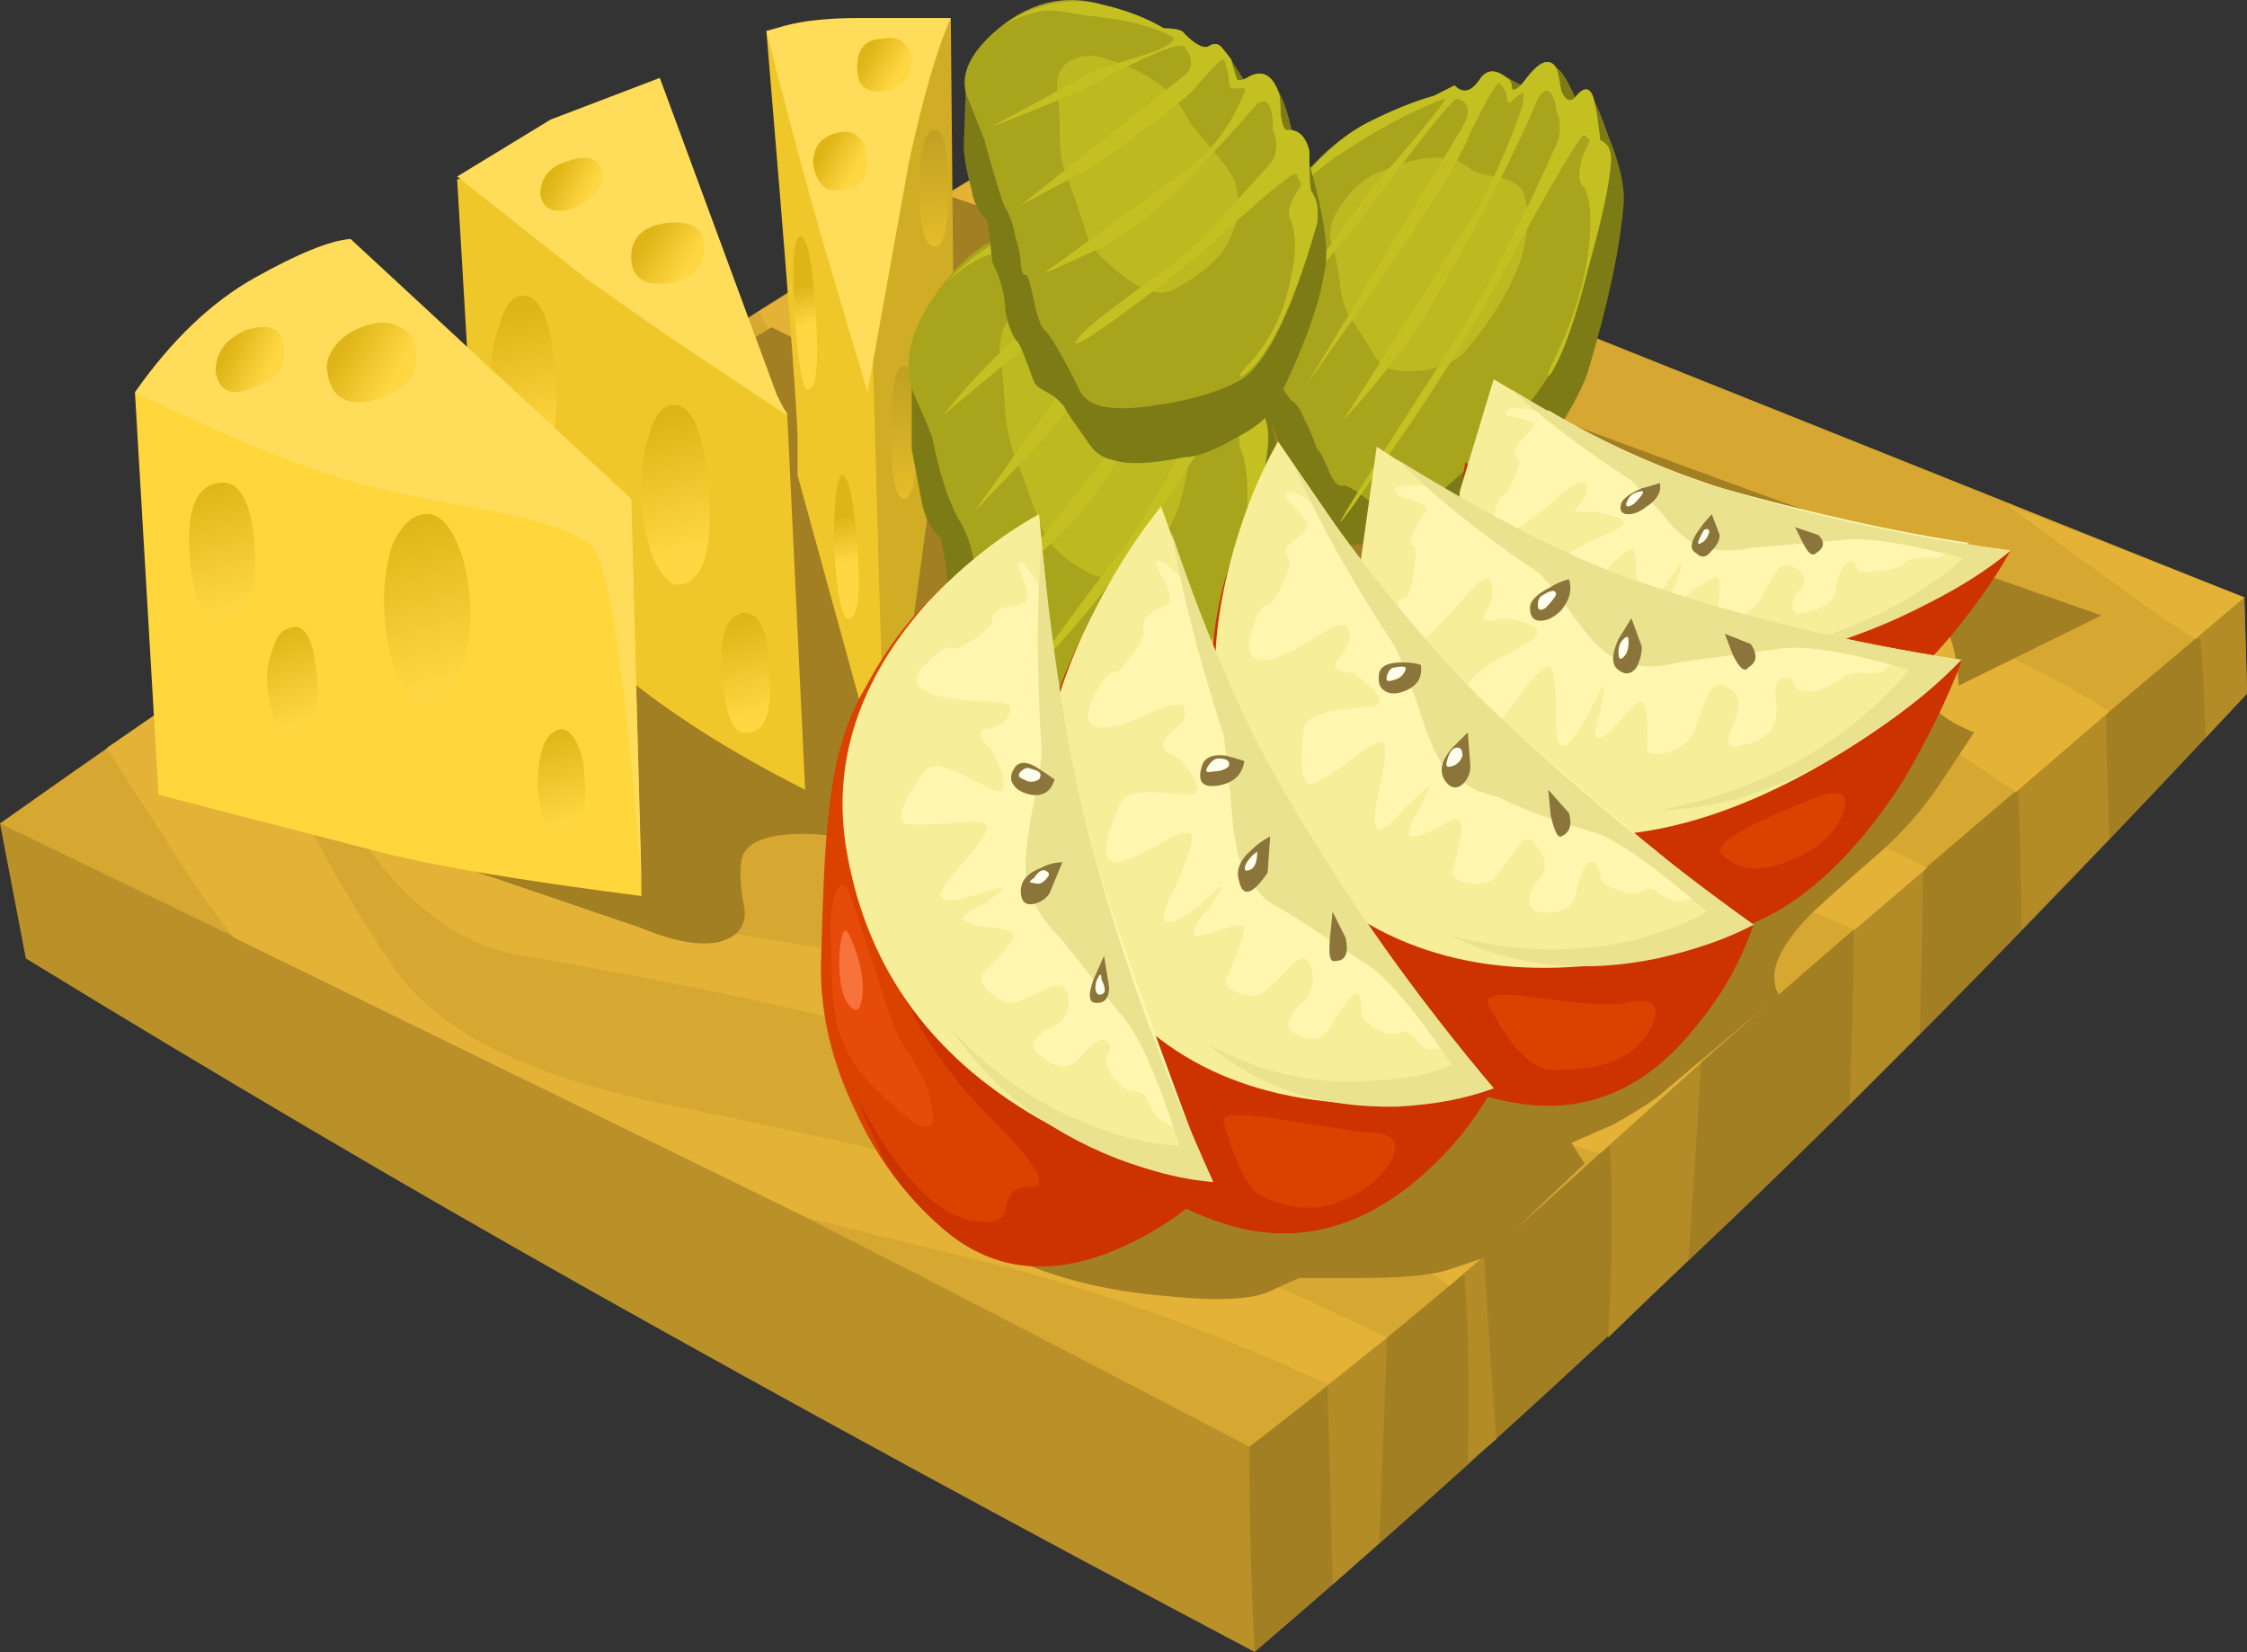
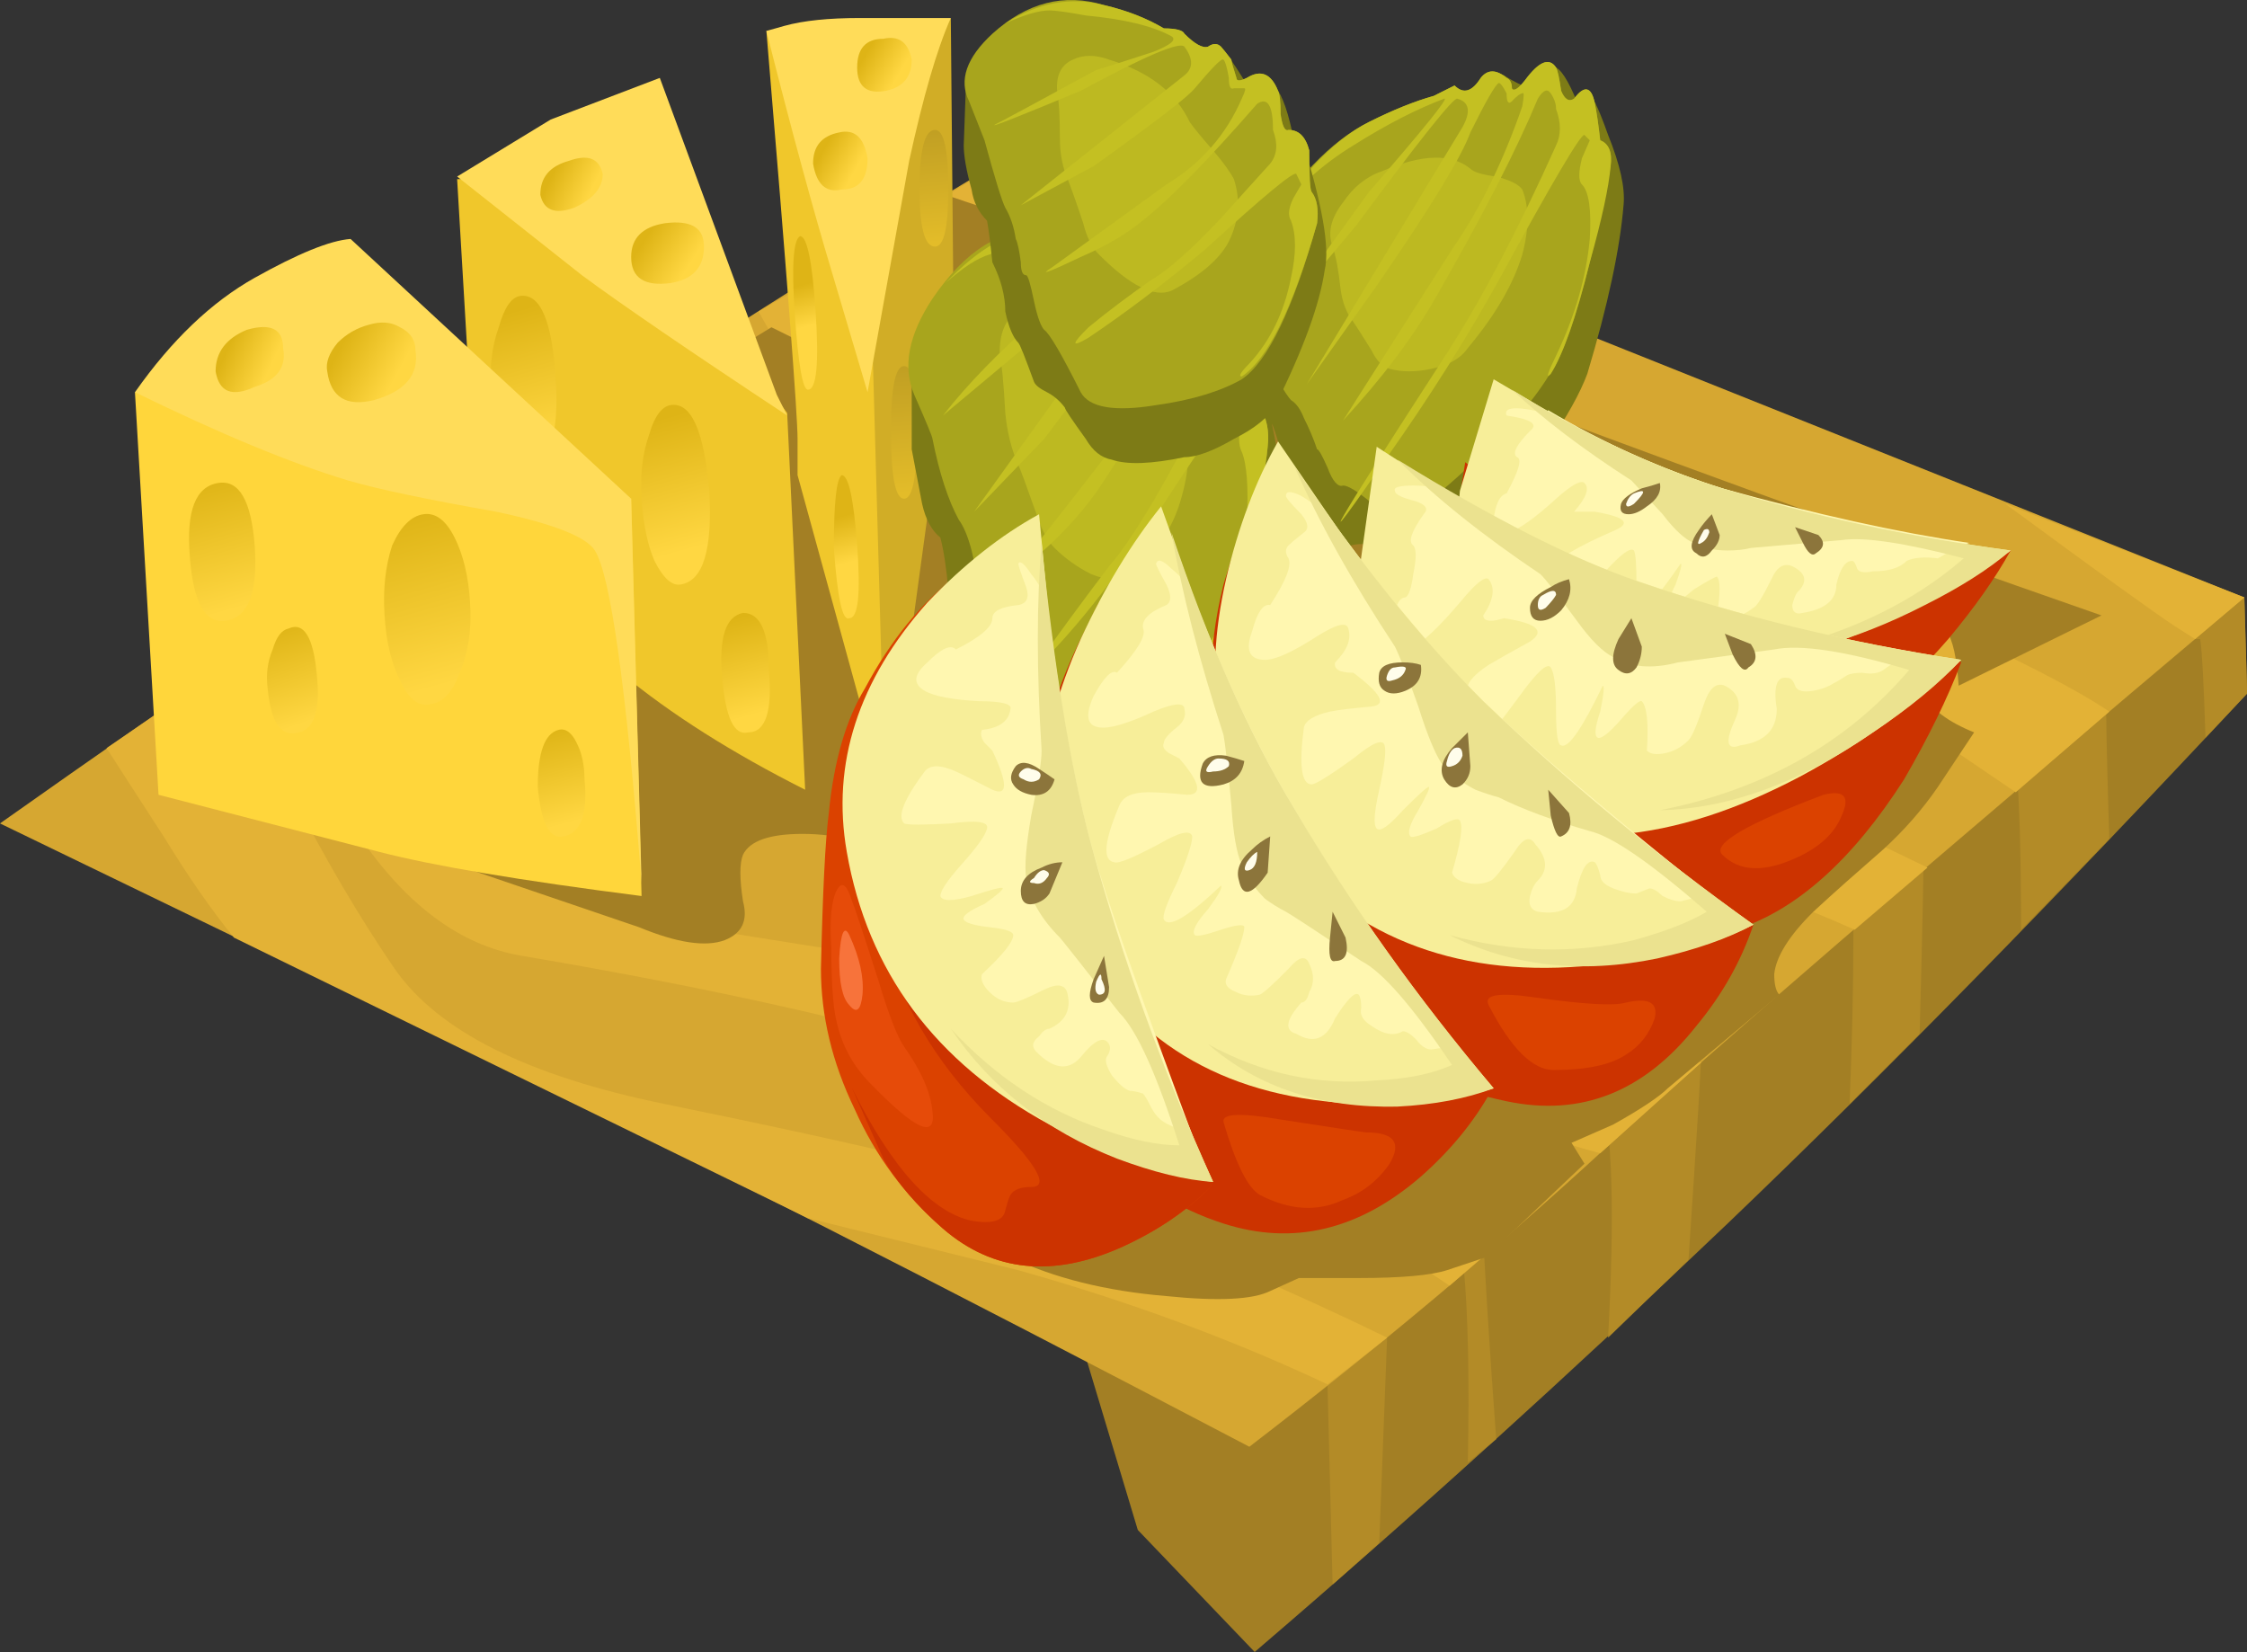
<svg xmlns="http://www.w3.org/2000/svg" version="1.1" viewBox="0 0 43.25 31.798" xml:space="preserve">
  <rect x="0" y="0" width="43.25" height="31.798" fill="#333333" stroke="none" />
  <defs>
    <linearGradient id="c" x1="8.306" x2="10.864" y1="-16.697" y2="-16.697" gradientTransform="matrix(.063 -.798 -.798 -.063 -0 25.44)" gradientUnits="userSpaceOnUse">
      <stop stop-color="#bf9e23" offset="0" />
      <stop stop-color="#e3bc29" offset=".988" />
      <stop stop-color="#e3bc29" offset="1" />
    </linearGradient>
    <linearGradient id="b" x1="3.971" x2="6.255" y1="-17.589" y2="-17.589" gradientTransform="matrix(.07 -.797 -.797 -.07 0 25.44)" gradientUnits="userSpaceOnUse">
      <stop stop-color="#bf9e23" offset="0" />
      <stop stop-color="#e3bc29" offset=".988" />
      <stop stop-color="#e3bc29" offset="1" />
    </linearGradient>
    <linearGradient id="a" x1="9.386" x2="10.193" y1="-13.195" y2="-13.195" gradientTransform="matrix(.223 -.768 -.771 -.212 0 25.44)" gradientUnits="userSpaceOnUse">
      <stop stop-color="#deb416" offset="0" />
      <stop stop-color="#ffd742" offset=".988" />
      <stop stop-color="#ffd742" offset="1" />
    </linearGradient>
    <linearGradient id="q" x1="13.876" x2="14.786" y1="-12.751" y2="-12.751" gradientTransform="matrix(.22 -.769 -.772 -.212 0 25.44)" gradientUnits="userSpaceOnUse">
      <stop stop-color="#deb416" offset="0" />
      <stop stop-color="#ffd742" offset=".988" />
      <stop stop-color="#ffd742" offset="1" />
    </linearGradient>
    <linearGradient id="p" x1="11.158" x2="13.778" y1="-9.989" y2="-9.989" gradientTransform="matrix(.214 -.771 -.771 -.214 -1.0824e-5 25.44)" gradientUnits="userSpaceOnUse">
      <stop stop-color="#deb416" offset="0" />
      <stop stop-color="#ffd742" offset=".988" />
      <stop stop-color="#ffd742" offset="1" />
    </linearGradient>
    <linearGradient id="o" x1="15.233" x2="17.15" y1="-10.42" y2="-10.42" gradientTransform="matrix(.212 -.771 -.771 -.212 0 25.44)" gradientUnits="userSpaceOnUse">
      <stop stop-color="#deb416" offset="0" />
      <stop stop-color="#ffd742" offset=".988" />
      <stop stop-color="#ffd742" offset="1" />
    </linearGradient>
    <linearGradient id="n" x1="8.408" x2="11.028" y1="-7.742" y2="-7.742" gradientTransform="matrix(.214 -.771 -.771 -.214 -1.0824e-5 25.44)" gradientUnits="userSpaceOnUse">
      <stop stop-color="#deb416" offset="0" />
      <stop stop-color="#ffd742" offset=".988" />
      <stop stop-color="#ffd742" offset="1" />
    </linearGradient>
    <linearGradient id="m" x1="9.974" x2="12.546" y1="-1.226" y2="-1.226" gradientTransform="matrix(.218 -.77 -.77 -.218 0 25.44)" gradientUnits="userSpaceOnUse">
      <stop stop-color="#deb416" offset="0" />
      <stop stop-color="#ffd742" offset=".988" />
      <stop stop-color="#ffd742" offset="1" />
    </linearGradient>
    <linearGradient id="l" x1="13.139" x2="15.1" y1="-.997" y2="-.997" gradientTransform="matrix(.264 -.755 -.755 -.264 -0 25.44)" gradientUnits="userSpaceOnUse">
      <stop stop-color="#deb416" offset="0" />
      <stop stop-color="#ffd742" offset=".988" />
      <stop stop-color="#ffd742" offset="1" />
    </linearGradient>
    <linearGradient id="k" x1="11.61" x2="15.037" y1="-4.786" y2="-4.786" gradientTransform="matrix(.214 -.771 -.771 -.214 0 25.44)" gradientUnits="userSpaceOnUse">
      <stop stop-color="#deb416" offset="0" />
      <stop stop-color="#ffd742" offset=".988" />
      <stop stop-color="#ffd742" offset="1" />
    </linearGradient>
    <linearGradient id="j" x1="16.346" x2="18.214" y1="-6.418" y2="-6.418" gradientTransform="matrix(.212 -.771 -.771 -.212 9.7344e-5 25.44)" gradientUnits="userSpaceOnUse">
      <stop stop-color="#deb416" offset="0" />
      <stop stop-color="#ffd742" offset=".988" />
      <stop stop-color="#ffd742" offset="1" />
    </linearGradient>
    <linearGradient id="i" x1="6.772" x2="7.678" y1="4.311" y2="4.311" gradientTransform="matrix(.728 -.331 -.331 -.728 -0 25.44)" gradientUnits="userSpaceOnUse">
      <stop stop-color="#deb416" offset="0" />
      <stop stop-color="#ffd742" offset=".988" />
      <stop stop-color="#ffd742" offset="1" />
    </linearGradient>
    <linearGradient id="h" x1="8.943" x2="10.162" y1="2.743" y2="2.743" gradientTransform="matrix(.704 -.381 -.381 -.704 7.1526e-6 25.44)" gradientUnits="userSpaceOnUse">
      <stop stop-color="#deb416" offset="0" />
      <stop stop-color="#ffd742" offset=".988" />
      <stop stop-color="#ffd742" offset="1" />
    </linearGradient>
    <linearGradient id="g" x1="11.051" x2="11.869" y1="-1.116" y2="-1.116" gradientTransform="matrix(.734 -.318 -.347 -.721 3.8075e-5 25.44)" gradientUnits="userSpaceOnUse">
      <stop stop-color="#deb416" offset="0" />
      <stop stop-color="#ffd742" offset=".988" />
      <stop stop-color="#ffd742" offset="1" />
    </linearGradient>
    <linearGradient id="f" x1="12.947" x2="13.946" y1="-2.61" y2="-2.61" gradientTransform="matrix(.681 -.42 -.43 -.675 -0 25.44)" gradientUnits="userSpaceOnUse">
      <stop stop-color="#deb416" offset="0" />
      <stop stop-color="#ffd742" offset=".988" />
      <stop stop-color="#ffd742" offset="1" />
    </linearGradient>
    <linearGradient id="e" x1="14.965" x2="15.721" y1="-8.531" y2="-8.531" gradientTransform="matrix(.662 -.45 -.403 -.694 9.88e-5 25.44)" gradientUnits="userSpaceOnUse">
      <stop stop-color="#deb416" offset="0" />
      <stop stop-color="#ffd742" offset=".988" />
      <stop stop-color="#ffd742" offset="1" />
    </linearGradient>
    <linearGradient id="d" x1="15.402" x2="16.138" y1="-6.82" y2="-6.82" gradientTransform="matrix(.653 -.462 -.386 -.707 6.063e-5 25.44)" gradientUnits="userSpaceOnUse">
      <stop stop-color="#deb416" offset="0" />
      <stop stop-color="#ffd742" offset=".988" />
      <stop stop-color="#ffd742" offset="1" />
    </linearGradient>
  </defs>
  <g transform="matrix(1.25 0 0 -1.25 0 31.798)">
    <path d="m34.559 16.239 0.043-1.48c-2.911-3.118-5.575-5.84-8-8.161-2.43-2.32-4.856-4.519-7.282-6.597l-1.8 1.879-4.442 14.761 21.481-0.402z" fill="#a37f24" fill-rule="evenodd" />
    <path d="m34.559 16.239 0.043-1.48-0.641-0.68c-0.027 0.855-0.055 1.359-0.082 1.519h-0.078l-0.321 0.204c-0.16 0.132-0.335 0.238-0.519 0.32-0.32 0.156-0.496 0.066-0.52-0.281-0.027-0.586-0.015-1.696 0.039-3.321l-1.359-1.398c0 2.211-0.094 3.344-0.281 3.398l-0.242 1.801 3.961-0.082z" fill="#b38b27" fill-rule="evenodd" />
    <path d="m18.922 16.52 7.558-0.121c-0.507-1.945-0.64-3.613-0.402-5 0.11-0.64 0.149-1.332 0.121-2.078 0-0.215-0.066-1.308-0.199-3.281l-1.238-1.199c0.105 1.945 0.066 3.226-0.121 3.839-0.266 0.426-0.469 0.868-0.602 1.321-0.184 0.801-0.453 0.894-0.801 0.277-0.371-0.637-0.519-1.691-0.437-3.156 0.054-1.149 0.133-2.43 0.238-3.844l-0.437-0.359c0.05 2.562-0.082 3.988-0.403 4.281l-0.519-0.32-0.321-2.039-0.121-3.161-0.718-0.64-0.079 3.082c-0.695 5.09-1.203 9.223-1.519 12.398z" fill="#b38b27" fill-rule="evenodd" />
    <path d="m29.559 9.52-1.079-1.082c0.079 1.895 0.079 3.508 0 4.84-0.132 1.203-0.226 2-0.281 2.402-0.054 0.348-0.105 0.575-0.16 0.68h1.563c-0.055-0.613-0.055-1.148 0-1.601 0.05-0.586 0.039-2.332-0.043-5.239z" fill="#b38b27" fill-rule="evenodd" />
-     <path d="m0.398 10.68-0.398 2.079 10.039 3.121 4.801-3.16c3.172-2.375 4.695-4.239 4.558-5.598-0.183-2.215-0.21-4.59-0.078-7.121-3.679 1.945-7.132 3.824-10.359 5.64-2.746 1.547-5.602 3.227-8.563 5.039z" fill="#ba9129" fill-rule="evenodd" />
    <path d="m0 12.759c2.906 2.054 5.785 4.027 8.641 5.921 2.879 1.895 5.453 3.508 7.718 4.84l18.2-7.281c-4.934-4.16-8.227-7-9.879-8.519-1.653-1.52-3.465-3.04-5.442-4.559-4.879 2.559-8.703 4.504-11.476 5.84l-7.762 3.758z" fill="#d6a731" fill-rule="evenodd" />
    <path d="m3.602 11.001c-0.348 0.426-0.707 0.945-1.082 1.558-0.399 0.614-0.692 1.067-0.879 1.36l1.757 1.203c0.215-0.27 0.575-0.895 1.082-1.883 0.532-1.039 1.067-1.945 1.598-2.719 0.668-0.961 2.055-1.652 4.16-2.082 3.254-0.664 5.348-1.172 6.282-1.519 1.812-0.692 3.425-1.387 4.839-2.078l-0.918-0.719c-1.468 0.691-3.054 1.277-4.761 1.758l-3.239 0.8-8.839 4.321z" fill="#e3b236" fill-rule="evenodd" />
    <path d="m24.641 7.68c-1.414 0.375-3.149 1.133-5.2 2.282-2.16 1.25-3.64 2.093-4.441 2.519-0.773 0.399-1.625 1.332-2.559 2.797-0.507 0.828-1.296 2.27-2.363 4.32l0.641 0.442 0.883-1.762c1.41-2.984 4.824-5.598 10.238-7.84 1.601-0.691 3.055-1.144 4.359-1.359l-1.558-1.399z" fill="#e3b236" fill-rule="evenodd" />
    <path d="m34.559 16.239-0.758-0.641-0.321 0.204c-0.32 0.211-1.187 0.839-2.601 1.878l3.68-1.441z" fill="#e3b236" fill-rule="evenodd" />
    <path d="m17.32 9.72c2.078-0.961 4.055-2.055 5.918-3.282l-0.918-0.797c-0.933 0.637-2.027 1.305-3.281 2-2.293 1.2-5.961 2.227-11 3.079-0.961 0.16-1.812 0.8-2.559 1.921-0.347 0.504-0.839 1.465-1.48 2.879l1.16 0.801c0.879-2.773 2.586-4.469 5.121-5.082 0.211-0.051 1.36-0.238 3.438-0.559 1.469-0.214 2.668-0.535 3.601-0.96z" fill="#e3b236" fill-rule="evenodd" />
    <path d="m20.52 21.841c-0.825-0.243-1.586-0.36-2.282-0.36-1.703 0-2.984 0.278-3.84 0.84l1.961 1.199 4.161-1.679z" fill="#e3b236" fill-rule="evenodd" />
    <path d="m23.602 16.641c-3.79 0.852-5.79 1.305-6 1.36-1.122 0.32-2.094 0.812-2.922 1.48-0.559 0.481-1.149 1.133-1.758 1.957l1.359 0.801c1.067-1.277 1.985-2.144 2.758-2.598 0.723-0.429 2.469-0.949 5.242-1.562 3.145-0.691 5.614-1.414 7.399-2.16 1.359-0.614 2.293-1.094 2.8-1.438l-1.441-1.242-2.238 1.52c-1.149 0.746-2.879 1.375-5.199 1.882z" fill="#e3b236" fill-rule="evenodd" />
    <path d="m8.441 18.52 0.2 0.16 0.757 0.481c1.414-1.359 2.336-2.734 2.762-4.121 0.453-1.625-0.281-2.332-2.199-2.121-2.106 0.242-3.453 1.547-4.039 3.922l0.719 0.519c0.531-0.851 1.171-1.426 1.918-1.719 0.586-0.269 1.121-0.32 1.601-0.16 0.668 0.211 0.094 1.227-1.719 3.039z" fill="#e3b236" fill-rule="evenodd" />
    <path d="m25.441 12.278c-2.429 0.668-4.226 1.176-5.402 1.524-2.051 0.586-3.57 1.226-4.559 1.918-0.828 0.558-1.558 1.308-2.199 2.242-0.187 0.238-0.722 1.133-1.601 2.679l0.48 0.278 0.238-0.36c0.641-1.039 2.149-2.105 4.524-3.199 1.223-0.586 3.476-1.48 6.758-2.68 1.812-0.667 3.812-1.535 6-2.601l-1.121-0.957c-0.825 0.371-1.864 0.758-3.118 1.156z" fill="#e3b236" fill-rule="evenodd" />
    <path d="m27.078 17.841c1.762-0.641 3.524-1.266 5.281-1.879l-2.199-1.082c-0.055 0.855-0.254 1.133-0.601 0.84-0.239-0.215-0.332-0.387-0.278-0.52 0.051-0.105 0.16-0.254 0.321-0.441 0.132-0.239 0.398-0.438 0.796-0.598l-0.558-0.84c-0.238-0.348-0.52-0.668-0.84-0.961-0.398-0.347-0.762-0.668-1.078-0.961-0.375-0.371-0.574-0.691-0.602-0.961 0-0.16 0.028-0.265 0.078-0.316l-1.718-1.442c-0.133-0.132-0.414-0.32-0.84-0.558l-0.641-0.281 0.199-0.321-1.519-1.441-0.598-0.199c-0.242-0.078-0.695-0.121-1.359-0.121h-0.922l-0.441-0.2c-0.266-0.132-0.797-0.16-1.598-0.078-0.934 0.078-1.734 0.278-2.402 0.598-0.348 0.16-0.481 0.508-0.399 1.043 0.078 0.719 0.094 1.144 0.039 1.277-0.078 0.215-0.133 0.746-0.16 1.602-0.027 0.801-0.094 1.293-0.199 1.48-0.188 0.266-0.492 0.504-0.918 0.719-0.508 0.266-1.027 0.398-1.563 0.398-0.504 0-0.812-0.105-0.918-0.32-0.054-0.133-0.054-0.371 0-0.719 0.079-0.293-0.015-0.492-0.281-0.597-0.293-0.11-0.734-0.043-1.32 0.199l-7.399 2.519 0.399 1.2 9.039 5.519 0.402-0.199 2.278 2.238 3.203-1.078 1.558 0.281c0.188 0.051 0.918-0.507 2.2-1.679 0.132-0.11 1.988-0.817 5.558-2.121z" fill="#a37f24" fill-rule="evenodd" />
    <path d="m13.641 12.802-0.321 8.277 0.801 3.48 0.52 0.602 0.039-4.242c0-0.586-0.039-1.051-0.121-1.399l-0.918-6.718z" fill="#d1ad26" fill-rule="evenodd" />
    <path d="m14.121 18.802c0-0.696-0.066-1.043-0.199-1.043-0.137 0-0.203 0.347-0.203 1.043 0 0.664 0.066 1 0.203 1 0.133 0 0.199-0.336 0.199-1z" fill="url(#c)" fill-rule="evenodd" />
    <path d="m14.602 22.52c0-0.586-0.067-0.879-0.204-0.879-0.16 0-0.238 0.293-0.238 0.879 0 0.614 0.078 0.918 0.238 0.918 0.137 0 0.204-0.304 0.204-0.918z" fill="url(#b)" fill-rule="evenodd" />
    <path d="m13.32 24.161 0.321-11.359c-0.028 0.293-0.121 0.757-0.282 1.398l-1.078 3.922v0.558c0 0.375-0.16 2.465-0.48 6.282l1.519-0.801z" fill="#f0c72b" fill-rule="evenodd" />
    <path d="m12.559 20.641c0.054-0.8 0.015-1.203-0.118-1.203-0.082 0-0.148 0.387-0.203 1.16-0.05 0.747-0.023 1.149 0.082 1.204 0.106 0 0.188-0.387 0.239-1.161z" fill="url(#a)" fill-rule="evenodd" />
    <path d="m13.199 17.04c0.055-0.746 0.016-1.121-0.121-1.121-0.105-0.051-0.183 0.308-0.238 1.082 0 0.691 0.039 1.066 0.121 1.121 0.105 0 0.184-0.363 0.238-1.082z" fill="url(#q)" fill-rule="evenodd" />
    <path d="m11.801 24.962 0.277 0.078c0.297 0.082 0.684 0.121 1.16 0.121h1.403c-0.215-0.481-0.426-1.215-0.641-2.199l-0.641-3.563-0.558 1.879c-0.266 0.883-0.602 2.11-1 3.684z" fill="#ffdc59" fill-rule="evenodd" />
    <path d="m10.602 21.122 1.519-2.043 0.277-5.801c-1.117 0.563-2.066 1.16-2.839 1.801l-2.039 1.562c-0.106 0.454-0.172 0.879-0.2 1.278l-0.281 4.761 1.281 0.04 2.282-1.598z" fill="#f0c72b" fill-rule="evenodd" />
    <path d="m10.922 17.88c0.051-0.907-0.094-1.387-0.442-1.442-0.132-0.023-0.265 0.094-0.402 0.364-0.105 0.238-0.172 0.558-0.199 0.957-0.024 0.375 0.016 0.707 0.121 1 0.078 0.269 0.188 0.414 0.32 0.441 0.321 0.055 0.52-0.387 0.602-1.32z" fill="url(#p)" fill-rule="evenodd" />
    <path d="m11.84 15.122c0.055-0.641-0.051-0.961-0.32-0.961-0.215-0.055-0.348 0.227-0.399 0.84-0.055 0.613 0.051 0.945 0.32 1 0.266 0 0.399-0.293 0.399-0.879z" fill="url(#o)" fill-rule="evenodd" />
    <path d="m8.559 19.559c0.027-0.371 0-0.707-0.079-1-0.105-0.293-0.226-0.453-0.359-0.48-0.133-0.024-0.254 0.094-0.359 0.359-0.11 0.27-0.176 0.59-0.203 0.961-0.024 0.375 0.015 0.707 0.121 1 0.082 0.293 0.187 0.453 0.32 0.481 0.32 0.054 0.508-0.387 0.559-1.321z" fill="url(#n)" fill-rule="evenodd" />
    <path d="m7.039 22.72 1.441 0.878 1.68 0.641 1.801-4.879 0.16-0.32c-1.496 0.988-2.547 1.707-3.16 2.16l-1.922 1.52z" fill="#ffdc59" fill-rule="evenodd" />
    <path d="m2.441 13.2-0.363 6.199 1.043 0.321 2.481-0.321 4.117-1.64 0.16-6.118c-1.867 0.239-3.211 0.465-4.039 0.68l-3.399 0.879z" fill="#ffd63b" fill-rule="evenodd" />
    <path d="m9.719 17.759 0.16-5.918c-0.238 3.039-0.481 4.746-0.719 5.121-0.133 0.211-0.64 0.41-1.519 0.597-1.067 0.188-1.829 0.348-2.282 0.481-0.879 0.265-1.972 0.719-3.281 1.359l0.883 0.121 6.758-1.761z" fill="#ffdc59" fill-rule="evenodd" />
    <path d="m9.719 17.759c-2.266 0.32-3.852 0.586-4.758 0.8-1.121 0.266-2.082 0.547-2.883 0.84 0.563 0.801 1.176 1.387 1.844 1.762 0.664 0.371 1.156 0.574 1.476 0.598l4.321-4z" fill="#ffdc59" fill-rule="evenodd" />
    <path d="m3.922 17.04c0.051-0.719-0.094-1.106-0.442-1.16-0.32-0.051-0.507 0.281-0.558 1-0.055 0.695 0.09 1.066 0.437 1.121 0.321 0.054 0.508-0.266 0.563-0.961z" fill="url(#m)" fill-rule="evenodd" />
    <path d="m4.879 15.04c0.055-0.535-0.039-0.828-0.277-0.879-0.27-0.082-0.43 0.144-0.481 0.68-0.027 0.214 0 0.414 0.078 0.597 0.055 0.188 0.133 0.297 0.242 0.321 0.239 0.109 0.387-0.133 0.438-0.719z" fill="url(#l)" fill-rule="evenodd" />
    <path d="m7.238 16.161c0.028-0.402-0.023-0.762-0.16-1.082-0.105-0.293-0.25-0.453-0.437-0.481-0.188-0.05-0.348 0.067-0.481 0.364-0.133 0.265-0.215 0.597-0.238 1-0.027 0.398 0.012 0.758 0.117 1.078 0.133 0.293 0.293 0.453 0.481 0.48 0.187 0.028 0.347-0.093 0.48-0.359s0.215-0.602 0.238-1z" fill="url(#k)" fill-rule="evenodd" />
    <path d="m9 13.438c0.055-0.531-0.055-0.824-0.32-0.879-0.215-0.05-0.348 0.2-0.399 0.762 0 0.531 0.106 0.824 0.321 0.879 0.105 0.027 0.199-0.039 0.277-0.199 0.082-0.16 0.121-0.348 0.121-0.563z" fill="url(#j)" fill-rule="evenodd" />
    <path d="m3.801 20.36c0.371 0.106 0.558 0.012 0.558-0.281 0.055-0.293-0.093-0.492-0.437-0.598-0.348-0.16-0.547-0.082-0.602 0.239 0 0.293 0.16 0.507 0.481 0.64z" fill="url(#i)" fill-rule="evenodd" />
    <path d="m5.68 20.438c0.187 0.055 0.347 0.043 0.48-0.039 0.16-0.078 0.238-0.199 0.238-0.359 0.055-0.375-0.16-0.625-0.636-0.762-0.43-0.105-0.668 0.043-0.723 0.442-0.027 0.132 0.027 0.281 0.16 0.441 0.133 0.133 0.293 0.227 0.481 0.277z" fill="url(#h)" fill-rule="evenodd" />
    <path d="m8.762 22.962c0.293 0.105 0.465 0.039 0.519-0.203 0-0.211-0.148-0.387-0.441-0.52-0.293-0.105-0.465-0.039-0.52 0.199 0 0.27 0.145 0.442 0.442 0.524z" fill="url(#g)" fill-rule="evenodd" />
    <path d="m10.238 22.001c0.403 0.051 0.602-0.067 0.602-0.36 0-0.32-0.172-0.507-0.52-0.562-0.398-0.051-0.601 0.082-0.601 0.402 0 0.293 0.176 0.465 0.519 0.52z" fill="url(#f)" fill-rule="evenodd" />
    <path d="m13.602 24.841c0.238 0.054 0.386-0.055 0.437-0.321 0-0.265-0.133-0.425-0.398-0.48-0.293-0.055-0.442 0.066-0.442 0.359s0.133 0.442 0.403 0.442z" fill="url(#e)" fill-rule="evenodd" />
    <path d="m12.922 23.399c0.238 0.055 0.383-0.078 0.437-0.398 0-0.321-0.132-0.481-0.398-0.481-0.242-0.054-0.387 0.078-0.441 0.399 0 0.269 0.132 0.426 0.402 0.48z" fill="url(#d)" fill-rule="evenodd" />
    <path d="m17.441 20.481c0.399 0.371 0.547 0.68 0.438 0.918-0.078 0.215-0.039 0.215 0.121 0 0.078-0.105 0.172-0.238 0.281-0.398l0.117-0.281c0.028-0.079 0.082-0.04 0.161 0.121 0.109 0.16 0.187 0.199 0.242 0.121 0.078-0.16 0.199-0.535 0.359-1.121 0.051-0.188 0.067-0.082 0.039 0.32 0.055 0.027 0.16-0.293 0.321-0.961 0.16-0.668 0.226-1.16 0.199-1.48-0.133-1.04-0.344-1.985-0.641-2.84-0.105-0.266-0.305-0.575-0.598-0.918-0.292-0.321-0.535-0.496-0.718-0.524-0.508-0.293-0.883-0.425-1.121-0.398-0.161 0.027-0.309 0.133-0.442 0.32l-0.32 0.52c-0.266 0.082-0.426 0.215-0.481 0.398-0.078 0.375-0.171 0.602-0.277 0.684-0.133 0.051-0.215 0.226-0.242 0.519l-0.277 0.879c-0.028 0.32-0.067 0.586-0.122 0.801-0.132 0.105-0.226 0.277-0.281 0.519l-0.16 0.84v1.321l0.441 0.48 0.918-0.082c0.641-0.051 1.043-0.117 1.204-0.199 0.16-0.078 0.437 0.066 0.839 0.441z" fill="#7d7b16" fill-rule="evenodd" />
    <path d="m18.121 21.04c0.024-0.078 0.094-0.067 0.199 0.039 0.215 0.215 0.375 0.176 0.481-0.117 0.027-0.082 0.039-0.242 0.039-0.481 0.055-0.187 0.105-0.269 0.16-0.242 0.16 0.055 0.266-0.051 0.32-0.32 0.028-0.16 0.055-0.414 0.078-0.758 0.11-0.16 0.149-0.359 0.122-0.602-0.028-0.347-0.133-0.879-0.321-1.597-0.238-0.934-0.465-1.508-0.679-1.723-0.266-0.32-0.692-0.625-1.282-0.918-0.636-0.32-1.023-0.348-1.16-0.082-0.316 0.641-0.519 0.988-0.598 1.039-0.082 0.027-0.16 0.203-0.242 0.524-0.05 0.293-0.093 0.437-0.117 0.437-0.055 0.266-0.109 0.508-0.16 0.723-0.055 0.211-0.121 0.371-0.199 0.476-0.16 0.297-0.297 0.707-0.403 1.242 0 0.028-0.093 0.254-0.281 0.68-0.183 0.426-0.09 0.918 0.281 1.481 0.508 0.746 1.067 1.093 1.68 1.039 0.348 0 0.656-0.067 0.922-0.2 0.184 0.055 0.293 0.055 0.32 0 0.024-0.027 0.078-0.066 0.16-0.121 0.106-0.078 0.184-0.078 0.239 0 0.082 0.082 0.148 0.094 0.199 0.039 0.027-0.027 0.082-0.105 0.16-0.238 0.055-0.082 0.082-0.187 0.082-0.32z" fill="#a8a51d" fill-rule="evenodd" />
    <path d="m16.199 20.841c0.586-0.106 1.016-0.403 1.281-0.879 0.051-0.082 0.188-0.227 0.399-0.442 0.16-0.16 0.266-0.32 0.32-0.48 0.133-0.348 0.133-0.762 0-1.238-0.133-0.508-0.414-0.907-0.84-1.204-0.105-0.105-0.293-0.105-0.558 0-0.215 0.11-0.403 0.243-0.563 0.403-0.105 0.105-0.199 0.277-0.277 0.519-0.16 0.453-0.254 0.707-0.281 0.758-0.106 0.242-0.172 0.508-0.2 0.801-0.027 0.48-0.054 0.762-0.082 0.84-0.023 0.32 0.055 0.562 0.243 0.722 0.16 0.161 0.347 0.227 0.558 0.2z" fill="#bdb921" fill-rule="evenodd" />
    <path d="m17.121 21.559c-0.082 0.028-0.226 0.055-0.441 0.082-0.293 0.024-0.602 0.012-0.918-0.043-0.297-0.027-0.469-0.05-0.524-0.078-0.183-0.054-0.41-0.199-0.679-0.441 0.535 0.562 1.027 0.828 1.48 0.801 0.348 0 0.656-0.067 0.922-0.2 0.184 0.055 0.293 0.055 0.32 0 0.024-0.027 0.078-0.066 0.16-0.121 0.106-0.078 0.184-0.078 0.239 0 0.082 0.082 0.148 0.094 0.199 0.039 0.027-0.027 0.082-0.105 0.16-0.238 0.055-0.082 0.082-0.187 0.082-0.32 0.024-0.078 0.094-0.067 0.199 0.039 0.215 0.215 0.375 0.176 0.481-0.117 0.027-0.082 0.039-0.242 0.039-0.481 0.055-0.187 0.105-0.269 0.16-0.242 0.16 0.055 0.266-0.051 0.32-0.32 0.028-0.16 0.055-0.414 0.078-0.758 0.11-0.16 0.149-0.359 0.122-0.602-0.028-0.32-0.133-0.851-0.321-1.597-0.238-0.907-0.453-1.481-0.64-1.723-0.051 0.055-0.028 0.16 0.082 0.32 0.293 0.536 0.48 1.149 0.558 1.84 0.028 0.535 0 0.895-0.078 1.082-0.055 0.106-0.055 0.266 0 0.481l0.117 0.277-0.078 0.16c-0.027 0.082-0.465-0.531-1.32-1.84-0.559-0.879-1.121-1.613-1.68-2.199-0.375-0.398-0.066 0.055 0.918 1.36 0.375 0.425 0.922 1.359 1.641 2.8 0.082 0.215 0.093 0.442 0.043 0.68 0 0.105-0.028 0.227-0.082 0.359-0.055 0.133-0.106 0.149-0.16 0.039-0.719-1.277-1.254-2.171-1.598-2.679-0.348-0.504-0.817-0.973-1.402-1.399 0.105 0.106 0.668 0.813 1.679 2.121 0.508 0.586 0.867 1.254 1.082 2 0.024 0.161 0.024 0.239 0 0.239-0.027 0-0.082-0.028-0.16-0.078-0.055-0.028-0.082 0.039-0.082 0.199-0.051 0.16-0.094 0.254-0.117 0.277-0.055 0.027-0.188-0.183-0.402-0.637-0.028-0.082-0.508-0.734-1.442-1.961l-1.078-1.121 2.359 3.282c0.133 0.187 0.121 0.386-0.039 0.597-0.054 0.082-0.574-0.371-1.558-1.359l-1.242-1.039c0.375 0.48 0.867 0.988 1.48 1.519 0.188 0.133 0.465 0.336 0.84 0.602 0.265 0.238 0.359 0.371 0.281 0.398z" fill="#c4c022" fill-rule="evenodd" />
    <path d="m24.359 23.68c0.082-0.132 0.106-0.027 0.082 0.321 0.051 0.027 0.161-0.188 0.321-0.641 0.183-0.453 0.265-0.812 0.238-1.082-0.055-0.664-0.238-1.531-0.559-2.598-0.109-0.292-0.308-0.652-0.601-1.082-0.32-0.425-0.574-0.703-0.762-0.839-0.504-0.504-0.89-0.825-1.156-0.957-0.16-0.055-0.309-0.043-0.442 0.039-0.187 0.132-0.308 0.199-0.359 0.199-0.109 0.027-0.215 0.027-0.32 0-0.082-0.027-0.149-0.012-0.199 0.039-0.082 0.266-0.176 0.402-0.282 0.402-0.16-0.027-0.254 0.067-0.281 0.278-0.027 0.214-0.117 0.402-0.277 0.562-0.055 0.238-0.11 0.426-0.16 0.559-0.028 0.054-0.067 0.093-0.122 0.121-0.082 0.027-0.132 0.078-0.16 0.16l-0.199 0.559-0.043 1.082 0.442 0.636 2.199 0.961c0.187 0.028 0.48 0.293 0.883 0.801 0.398 0.535 0.543 0.879 0.437 1.039-0.105 0.106-0.066 0.121 0.121 0.039 0.078-0.051 0.172-0.105 0.281-0.156l0.118-0.16c0.054-0.055 0.121 0.011 0.203 0.199 0.078 0.184 0.144 0.266 0.199 0.238 0.105-0.054 0.238-0.293 0.398-0.719z" fill="#7d7b16" fill-rule="evenodd" />
    <path d="m24.48 21.399c-0.214-0.879-0.425-1.465-0.64-1.758-0.266-0.429-0.695-0.906-1.281-1.441-0.664-0.613-1.067-0.855-1.2-0.719-0.347 0.321-0.574 0.481-0.679 0.481-0.078-0.028-0.16 0.066-0.239 0.277-0.082 0.188-0.136 0.281-0.16 0.281-0.054 0.16-0.121 0.321-0.203 0.481-0.051 0.133-0.117 0.226-0.199 0.277-0.078 0.082-0.227 0.336-0.438 0.762-0.054 0.105-0.16 0.238-0.32 0.398-0.16 0.242-0.066 0.696 0.277 1.364 0.536 0.878 1.094 1.464 1.68 1.757 0.375 0.188 0.707 0.321 1 0.403l0.32 0.16c0.137-0.137 0.27-0.094 0.403 0.117 0.105 0.133 0.238 0.133 0.398 0 0.055-0.027 0.082-0.078 0.082-0.16 0.024-0.051 0.094-0.012 0.199 0.121 0.215 0.293 0.375 0.359 0.481 0.199 0.027-0.054 0.051-0.172 0.078-0.359 0.055-0.133 0.121-0.172 0.199-0.121 0.16 0.215 0.27 0.187 0.321-0.078 0.027-0.133 0.054-0.321 0.082-0.563 0.132-0.051 0.187-0.183 0.16-0.398-0.055-0.321-0.16-0.813-0.321-1.481z" fill="#a8a51d" fill-rule="evenodd" />
    <path d="m21.281 22.802c0.614 0.265 1.067 0.277 1.36 0.039 0.054-0.055 0.187-0.094 0.398-0.121 0.215-0.055 0.348-0.122 0.402-0.2 0.106-0.265 0.106-0.601 0-1-0.136-0.453-0.414-0.933-0.839-1.441-0.11-0.16-0.297-0.266-0.563-0.32-0.238-0.051-0.453-0.051-0.641 0-0.105 0.027-0.199 0.121-0.277 0.281-0.133 0.215-0.226 0.359-0.281 0.441-0.106 0.133-0.172 0.305-0.199 0.52-0.028 0.265-0.067 0.48-0.121 0.64-0.079 0.211-0.028 0.438 0.16 0.68 0.16 0.238 0.359 0.399 0.601 0.481z" fill="#bdb921" fill-rule="evenodd" />
    <path d="m24.641 23.278c0.132-0.051 0.187-0.183 0.16-0.398-0.028-0.321-0.133-0.813-0.321-1.481-0.214-0.851-0.414-1.426-0.601-1.719-0.078-0.082-0.051 0.012 0.082 0.282 0.293 0.613 0.465 1.211 0.519 1.797 0.028 0.453-0.015 0.734-0.121 0.839-0.054 0.055-0.054 0.188 0 0.403l0.121 0.277-0.082 0.082c-0.05 0.028-0.492-0.719-1.32-2.238-0.504-0.91-1.078-1.817-1.719-2.723-1.199-1.734-0.894-1.199 0.922 1.602 0.531 0.824 1.094 1.894 1.68 3.199 0.078 0.16 0.078 0.348 0 0.559 0 0.082-0.027 0.16-0.082 0.242-0.051 0.078-0.117 0.051-0.199-0.082-0.321-0.774-0.84-1.785-1.559-3.039-0.348-0.614-0.828-1.254-1.441-1.918l1.679 2.636c0.426 0.614 0.786 1.348 1.082 2.204 0.028 0.16 0.028 0.226 0 0.199-0.027 0-0.082-0.039-0.16-0.121-0.054-0.055-0.082-0.012-0.082 0.121-0.054 0.105-0.094 0.16-0.121 0.16-0.051-0.027-0.199-0.281-0.437-0.762-0.133-0.371-0.614-1.16-1.442-2.359l-1.078-1.52 2.399 3.961c0.132 0.239 0.105 0.387-0.079 0.438-0.054 0.027-0.574-0.625-1.562-1.957l-1.277-1.524c0.078 0.11 0.57 0.789 1.476 2.043 0.856 0.985 1.242 1.465 1.16 1.438-0.426-0.16-0.89-0.399-1.398-0.719-0.481-0.293-0.895-0.668-1.238-1.121 0.503 0.75 1 1.242 1.476 1.48 0.375 0.188 0.707 0.321 1 0.403l0.32 0.16c0.137-0.137 0.27-0.094 0.403 0.117 0.105 0.133 0.238 0.133 0.398 0 0.055-0.027 0.082-0.078 0.082-0.16 0.024-0.051 0.094-0.012 0.199 0.121 0.215 0.293 0.375 0.359 0.481 0.199 0.027-0.054 0.051-0.172 0.078-0.359 0.055-0.133 0.121-0.172 0.199-0.121 0.16 0.215 0.27 0.187 0.321-0.078 0.027-0.133 0.054-0.321 0.082-0.563z" fill="#c4c022" fill-rule="evenodd" />
    <path d="m19.961 23.079c0.051-0.16 0.078-0.078 0.078 0.242 0.32-1.016 0.441-1.695 0.359-2.043-0.078-0.531-0.332-1.223-0.757-2.078-0.106-0.187-0.321-0.359-0.641-0.52-0.32-0.187-0.574-0.281-0.762-0.281-0.504-0.105-0.879-0.121-1.117-0.039-0.16 0.028-0.293 0.133-0.402 0.32-0.211 0.293-0.321 0.454-0.321 0.481-0.078 0.105-0.171 0.184-0.277 0.238-0.109 0.055-0.176 0.106-0.199 0.16-0.137 0.375-0.215 0.575-0.242 0.602-0.078 0.078-0.149 0.238-0.2 0.48 0 0.239-0.066 0.493-0.199 0.758-0.027 0.266-0.054 0.481-0.082 0.641-0.133 0.133-0.211 0.293-0.238 0.48-0.082 0.293-0.121 0.52-0.121 0.68l0.039 1.078 0.48 0.242 2.082-0.679c0.161-0.106 0.454-0.067 0.879 0.121 0.399 0.211 0.559 0.41 0.481 0.597-0.055 0.188-0.016 0.188 0.121 0 0.078-0.105 0.156-0.226 0.238-0.359l0.078-0.238c0.055-0.082 0.121-0.067 0.203 0.039 0.106 0.078 0.184 0.094 0.239 0.039 0.105-0.16 0.199-0.481 0.281-0.961z" fill="#7d7b16" fill-rule="evenodd" />
    <path d="m18.961 24.52c0-0.027 0.027-0.121 0.078-0.281 0-0.051 0.055-0.051 0.16 0 0.215 0.133 0.375 0.066 0.481-0.199 0.027-0.055 0.039-0.172 0.039-0.36 0.027-0.187 0.066-0.265 0.121-0.242 0.16 0 0.265-0.105 0.32-0.316 0-0.402 0.012-0.617 0.039-0.641 0.082-0.109 0.106-0.269 0.082-0.48-0.375-1.336-0.761-2.133-1.16-2.403-0.32-0.183-0.762-0.32-1.32-0.398-0.641-0.105-1.028-0.039-1.16 0.199-0.293 0.586-0.481 0.906-0.563 0.961-0.051 0.055-0.105 0.199-0.156 0.442-0.055 0.265-0.094 0.398-0.121 0.398-0.055 0-0.082 0.066-0.082 0.199-0.024 0.188-0.051 0.309-0.078 0.36-0.028 0.187-0.082 0.347-0.161 0.48-0.054 0.106-0.16 0.453-0.32 1.039l-0.238 0.602c-0.16 0.32-0.043 0.668 0.359 1.039 0.531 0.48 1.106 0.629 1.719 0.441 0.348-0.082 0.652-0.199 0.922-0.359 0.183 0 0.293-0.028 0.316-0.082 0.16-0.16 0.282-0.227 0.364-0.199 0.078 0.054 0.144 0.054 0.199 0 0.027-0.028 0.078-0.094 0.16-0.2z" fill="#a8a51d" fill-rule="evenodd" />
    <path d="m18.32 23.559c0.055-0.078 0.172-0.226 0.36-0.437 0.16-0.188 0.265-0.336 0.32-0.442 0.105-0.32 0.078-0.64-0.078-0.96-0.137-0.266-0.43-0.52-0.883-0.758-0.266-0.11-0.641 0.078-1.117 0.558-0.11 0.106-0.188 0.266-0.242 0.481-0.106 0.32-0.188 0.547-0.239 0.679-0.082 0.188-0.121 0.399-0.121 0.641 0 0.344-0.015 0.574-0.039 0.68-0.027 0.265 0.051 0.437 0.239 0.519 0.16 0.078 0.347 0.078 0.558 0 0.617-0.187 1.027-0.507 1.242-0.961z" fill="#bdb921" fill-rule="evenodd" />
    <path d="m18.922 24.239c-0.027 0.16-0.055 0.254-0.082 0.281-0.028 0.028-0.172-0.121-0.442-0.441-0.105-0.133-0.625-0.531-1.558-1.199l-1.121-0.602 2.519 2c0.137 0.11 0.137 0.254 0 0.442-0.078 0.082-0.613-0.149-1.597-0.68-0.961-0.399-1.403-0.574-1.321-0.52 0.106 0.051 0.625 0.332 1.559 0.84 0.187 0.055 0.48 0.149 0.883 0.281 0.265 0.106 0.359 0.184 0.277 0.239-0.293 0.16-0.734 0.265-1.32 0.32-0.293 0.055-0.481 0.078-0.559 0.078-0.16 0-0.387-0.066-0.68-0.199 0.508 0.32 1.012 0.414 1.52 0.281 0.348-0.082 0.652-0.199 0.922-0.359 0.183 0 0.293-0.028 0.316-0.082 0.16-0.16 0.282-0.227 0.364-0.199 0.078 0.054 0.144 0.054 0.199 0 0.027-0.028 0.078-0.094 0.16-0.2 0-0.027 0.027-0.121 0.078-0.281 0-0.051 0.055-0.051 0.16 0 0.215 0.133 0.375 0.066 0.481-0.199 0.027-0.055 0.039-0.172 0.039-0.36 0.027-0.187 0.066-0.265 0.121-0.242 0.16 0 0.265-0.105 0.32-0.316 0-0.402 0.012-0.617 0.039-0.641 0.082-0.109 0.106-0.269 0.082-0.48-0.375-1.309-0.761-2.094-1.16-2.36-0.055 0-0.016 0.067 0.117 0.2 0.321 0.347 0.535 0.785 0.641 1.32 0.082 0.371 0.082 0.664 0 0.879-0.051 0.082-0.039 0.199 0.043 0.359l0.117 0.199-0.078 0.161c-0.027 0.054-0.496-0.332-1.402-1.161-0.637-0.531-1.239-0.984-1.797-1.359-0.27-0.16-0.27-0.105 0 0.16 0.293 0.242 0.613 0.481 0.957 0.723 0.269 0.156 0.629 0.476 1.082 0.957 0.238 0.266 0.492 0.547 0.758 0.84 0.109 0.136 0.121 0.308 0.043 0.519 0 0.375-0.082 0.508-0.243 0.403-0.746-0.856-1.32-1.442-1.718-1.762-0.243-0.211-0.575-0.414-1-0.598-0.508-0.242-0.653-0.293-0.442-0.16l1.762 1.277c0.531 0.321 0.918 0.762 1.16 1.321 0.051 0.109 0.067 0.16 0.039 0.16h-0.16c-0.055-0.024-0.078 0.027-0.078 0.16z" fill="#c4c022" fill-rule="evenodd" />
    <path d="m25.52 16.001c0.027-0.082 0.933 0.051 2.718 0.398 0.907 0.188 1.801 0.375 2.684 0.563h0.039c-0.238-0.43-0.559-0.883-0.961-1.364-0.824-0.957-1.68-1.546-2.559-1.757-1.519-0.348-2.761-0.161-3.718 0.558-0.43 0.348-0.735 0.707-0.922 1.082-0.106 0.239-0.215 0.625-0.321 1.16-0.054 0.372-0.054 0.758 0 1.161l0.082 0.519c1.918-1.441 2.903-2.215 2.958-2.32z" fill="#c30" fill-rule="evenodd" />
    <path d="m23 19.598 1.078-0.636c0.856-0.453 1.668-0.801 2.442-1.043 1.386-0.426 2.867-0.746 4.441-0.957-0.668-0.508-1.481-0.949-2.441-1.321-1.895-0.773-3.493-0.867-4.801-0.281-0.957 0.426-1.371 1.266-1.239 2.52l0.52 1.718z" fill="#f7ee99" fill-rule="evenodd" />
    <path d="m25.801 16.438c0.078 0.215 0.105 0.321 0.078 0.321-0.348-0.504-0.559-0.746-0.641-0.719-0.05 0-0.066 0.133-0.039 0.398 0 0.297-0.011 0.469-0.039 0.524-0.055 0.051-0.199-0.055-0.441-0.321-0.293-0.296-0.481-0.453-0.559-0.48-0.082-0.027-0.148 0.027-0.199 0.16-0.027 0.133-0.027 0.266 0 0.399 0 0.105 0.305 0.293 0.918 0.558 0.242 0.11 0.133 0.203-0.32 0.281h-0.321c0.188 0.215 0.242 0.36 0.16 0.442-0.05 0.051-0.199-0.028-0.437-0.242-0.32-0.293-0.563-0.465-0.723-0.52-0.211-0.078-0.293-0.012-0.238 0.199 0.027 0.242 0.094 0.375 0.199 0.403 0.188 0.347 0.242 0.531 0.16 0.558-0.078 0.055-0.011 0.188 0.2 0.403 0.136 0.105 0.015 0.183-0.36 0.238-0.054 0.133 0.149 0.148 0.602 0.039l0.039 0.043c0.855-0.508 1.746-0.91 2.68-1.203 1.441-0.399 2.707-0.68 3.8-0.84l-0.199-0.078-0.281-0.16c-0.215 0.027-0.375 0.011-0.481-0.039-0.105-0.11-0.281-0.161-0.519-0.161-0.133-0.027-0.215-0.015-0.242 0.039-0.024 0.079-0.051 0.122-0.078 0.122-0.106 0-0.188-0.122-0.243-0.364 0-0.238-0.172-0.383-0.519-0.437-0.106-0.028-0.16 0.012-0.16 0.121 0.027 0.105 0.054 0.172 0.082 0.199 0.16 0.16 0.132 0.293-0.082 0.399-0.133 0.054-0.239-0.012-0.321-0.2-0.132-0.265-0.222-0.414-0.277-0.441-0.105-0.078-0.215-0.133-0.32-0.16-0.133-0.024-0.215-0.012-0.242 0.043 0.054 0.343 0.054 0.547 0 0.597-0.024 0-0.145-0.066-0.36-0.199-0.183-0.16-0.305-0.238-0.359-0.238-0.051 0-0.024 0.105 0.082 0.316z" fill="#fff7b0" fill-rule="evenodd" />
    <path d="m30.238 16.841c-0.906 0.238-1.531 0.332-1.879 0.281l-1.398-0.121c-0.106-0.028-0.227-0.039-0.359-0.039-0.215 0-0.387 0.039-0.524 0.117-0.133 0.055-0.293 0.199-0.476 0.441-0.27 0.293-0.43 0.465-0.481 0.52-0.746 0.48-1.359 0.945-1.84 1.398 1.117-0.691 2.199-1.199 3.239-1.519 1.386-0.426 2.867-0.746 4.441-0.957-0.348-0.297-0.789-0.574-1.32-0.84-1.094-0.563-2.133-0.844-3.121-0.844 1.519 0.215 2.761 0.735 3.718 1.563z" fill="#ebe28f" fill-rule="evenodd" />
    <path d="m25.559 18.001c0.027-0.133-0.039-0.254-0.2-0.36-0.105-0.082-0.199-0.121-0.281-0.121-0.105 0-0.144 0.051-0.117 0.16 0.027 0.079 0.133 0.161 0.32 0.239 0.106 0.027 0.199 0.054 0.278 0.082z" fill="#8c753b" fill-rule="evenodd" />
    <path d="m26.359 17.52 0.121-0.32c0-0.078-0.039-0.16-0.121-0.238-0.078-0.11-0.16-0.121-0.238-0.043-0.109 0.054-0.094 0.176 0.039 0.359 0.055 0.082 0.121 0.16 0.199 0.242z" fill="#8c753b" fill-rule="evenodd" />
    <path d="m27.641 17.321 0.359-0.121c0.105-0.105 0.094-0.199-0.039-0.281-0.055-0.051-0.121 0-0.199 0.16l-0.121 0.242z" fill="#8c753b" fill-rule="evenodd" />
    <path d="m25.16 17.841c0.188 0.078 0.188 0.027 0-0.161-0.082-0.054-0.121-0.054-0.121 0 0.027 0.079 0.066 0.133 0.121 0.161z" fill="#fffdeb" fill-rule="evenodd" />
    <path d="m26.238 17.278c0.055 0.027 0.082 0.016 0.082-0.039-0.027-0.078-0.066-0.133-0.121-0.16-0.078-0.051-0.066 0.016 0.039 0.199z" fill="#fffdeb" fill-rule="evenodd" />
    <path d="m20.84 16.2 0.039 0.68c2.266-1.84 3.441-2.84 3.519-3 0.055-0.106 1.028 0.093 2.922 0.601 0.961 0.266 1.907 0.532 2.84 0.797l0.039-0.039c-0.211-0.559-0.508-1.16-0.879-1.801-0.8-1.25-1.668-2.023-2.601-2.316-1.547-0.535-2.918-0.32-4.117 0.637-0.508 0.429-0.883 0.894-1.122 1.402-0.16 0.293-0.32 0.801-0.48 1.519-0.105 0.481-0.16 0.985-0.16 1.52z" fill="#c30" fill-rule="evenodd" />
    <path d="m21.199 18.559 1.242-0.8c1.012-0.559 1.946-0.985 2.797-1.278 1.551-0.535 3.203-0.933 4.961-1.203-0.664-0.664-1.492-1.265-2.48-1.797-1.973-1.043-3.707-1.187-5.199-0.441-1.094 0.535-1.641 1.613-1.641 3.238l0.32 2.281z" fill="#f7ee99" fill-rule="evenodd" />
    <path d="m21.48 17.88c-0.027 0.054 0.067 0.082 0.282 0.082 0.16 0 0.293-0.016 0.398-0.043h0.039c1.227-0.719 2.242-1.199 3.039-1.438 1.254-0.453 2.657-0.816 4.203-1.082l-0.16-0.078-0.281-0.199c-0.078-0.055-0.188-0.067-0.32-0.043-0.106 0-0.188-0.012-0.239-0.039-0.082-0.055-0.148-0.094-0.203-0.121-0.078-0.051-0.183-0.094-0.316-0.117-0.16-0.028-0.254 0-0.281 0.078-0.028 0.082-0.067 0.121-0.121 0.121-0.161 0.027-0.215-0.133-0.161-0.481 0-0.32-0.187-0.507-0.558-0.558-0.215-0.082-0.242 0.051-0.082 0.398 0.109 0.238 0.054 0.414-0.16 0.52-0.133 0.054-0.239-0.039-0.321-0.282-0.105-0.32-0.183-0.503-0.238-0.558-0.105-0.106-0.227-0.172-0.359-0.199-0.133-0.028-0.227-0.016-0.282 0.039 0.028 0.425 0 0.679-0.078 0.761-0.027 0.024-0.136-0.066-0.32-0.281-0.188-0.215-0.309-0.305-0.359-0.281-0.055 0.027-0.043 0.16 0.039 0.402 0.054 0.266 0.066 0.399 0.039 0.399-0.321-0.668-0.535-0.973-0.641-0.918-0.051 0-0.078 0.172-0.078 0.519 0 0.371-0.027 0.598-0.082 0.68-0.051 0.078-0.211-0.066-0.481-0.441-0.293-0.399-0.464-0.614-0.519-0.641-0.184-0.051-0.277 0.187-0.277 0.723-0.028 0.105 0.078 0.238 0.32 0.398 0.133 0.078 0.344 0.199 0.637 0.359 0.242 0.161 0.109 0.282-0.399 0.36-0.082-0.024-0.148-0.039-0.199-0.039-0.082 0-0.121 0.027-0.121 0.082 0.16 0.238 0.187 0.426 0.082 0.558-0.055 0.051-0.203-0.066-0.442-0.359-0.32-0.375-0.558-0.602-0.718-0.68-0.242-0.109-0.348-0.015-0.321 0.278 0.028 0.32 0.094 0.48 0.2 0.48 0.054 0.027 0.093 0.149 0.121 0.359 0.05 0.243 0.05 0.387 0 0.442-0.082 0.055-0.028 0.215 0.16 0.48 0.078 0.078 0.039 0.145-0.121 0.2-0.215 0.054-0.321 0.105-0.321 0.16z" fill="#fff7b0" fill-rule="evenodd" />
    <path d="m24.281 15.88c-0.293 0.398-0.48 0.64-0.562 0.718-0.879 0.59-1.614 1.176-2.199 1.762 1.468-0.906 2.707-1.535 3.718-1.879 1.551-0.535 3.203-0.933 4.961-1.203-0.347-0.371-0.801-0.746-1.359-1.117-1.121-0.773-2.215-1.176-3.281-1.199 1.601 0.316 2.882 1.039 3.839 2.16-0.984 0.293-1.679 0.398-2.078 0.316l-1.48-0.199c-0.399-0.105-0.735-0.078-1 0.082-0.16 0.078-0.348 0.266-0.559 0.559z" fill="#ebe28f" fill-rule="evenodd" />
    <path d="m24.16 16.52c0.051-0.16 0.012-0.32-0.121-0.48-0.105-0.106-0.211-0.16-0.32-0.16-0.106 0-0.16 0.066-0.16 0.199 0 0.109 0.109 0.215 0.32 0.32 0.082 0.055 0.176 0.094 0.281 0.121z" fill="#8c753b" fill-rule="evenodd" />
    <path d="m25.121 15.919 0.16-0.438c0-0.109-0.027-0.215-0.082-0.32-0.078-0.106-0.172-0.121-0.277-0.039-0.11 0.078-0.11 0.238 0 0.476l0.199 0.321z" fill="#8c753b" fill-rule="evenodd" />
    <path d="m26.559 15.68 0.402-0.16c0.105-0.16 0.094-0.281-0.039-0.359-0.055-0.082-0.137-0.016-0.242 0.199l-0.121 0.32z" fill="#8c753b" fill-rule="evenodd" />
    <path d="m23.762 16.278c0.133 0.082 0.199 0.082 0.199 0-0.027-0.051-0.082-0.117-0.16-0.199-0.082-0.051-0.121-0.039-0.121 0.043 0 0.078 0.027 0.133 0.082 0.156z" fill="#fffdeb" fill-rule="evenodd" />
-     <path d="m25 15.598c0.055 0.055 0.078 0.043 0.078-0.039 0-0.105-0.023-0.187-0.078-0.238-0.055-0.055-0.078-0.027-0.078 0.078 0 0.082 0.023 0.149 0.078 0.199z" fill="#fffdeb" fill-rule="evenodd" />
    <path d="m28.078 13.2c0.32 0.078 0.414-0.027 0.281-0.32-0.105-0.266-0.332-0.481-0.679-0.641-0.508-0.238-0.895-0.226-1.16 0.039-0.161 0.16 0.359 0.469 1.558 0.922z" fill="#db4200" fill-rule="evenodd" />
    <path d="m18.84 16.438 0.199 0.641c1.602-2.879 2.414-4.414 2.441-4.598 0.028-0.109 0.946-0.359 2.758-0.761 0.907-0.188 1.817-0.36 2.723-0.52h0.039c-0.188-0.559-0.48-1.078-0.879-1.559-0.801-1.015-1.773-1.402-2.922-1.16-1.652 0.348-2.84 1.172-3.558 2.481-0.668 1.226-1 2.519-1 3.879 0 0.531 0.066 1.066 0.199 1.597z" fill="#c30" fill-rule="evenodd" />
    <path d="m19.68 18.641 0.961-1.402c0.773-1.039 1.504-1.906 2.199-2.598 1.281-1.226 2.668-2.375 4.16-3.441-0.746-0.375-1.625-0.586-2.641-0.641-2-0.16-3.586 0.481-4.757 1.922-0.856 1.067-1.094 2.414-0.723 4.039 0.187 0.801 0.453 1.508 0.801 2.121z" fill="#f7ee99" fill-rule="evenodd" />
    <path d="m19.801 17.802c0 0.078 0.078 0.078 0.238 0 0.133-0.082 0.242-0.161 0.32-0.243l0.082-0.039c0.825-1.175 1.625-2.132 2.399-2.879 0.719-0.695 1.894-1.695 3.519-3h-0.16l-0.32-0.082c-0.078 0-0.172 0.028-0.277 0.082-0.082 0.079-0.149 0.118-0.204 0.118l-0.199-0.079c-0.105 0-0.226 0.028-0.359 0.079-0.133 0.054-0.199 0.121-0.199 0.203-0.028 0.105-0.055 0.172-0.082 0.199-0.106 0.051-0.2-0.082-0.278-0.402-0.027-0.293-0.226-0.414-0.601-0.36-0.106 0.028-0.149 0.106-0.121 0.242 0.027 0.106 0.066 0.184 0.121 0.239 0.16 0.16 0.148 0.347-0.039 0.558-0.082 0.137-0.188 0.094-0.321-0.117-0.187-0.266-0.308-0.414-0.359-0.441-0.106-0.051-0.227-0.067-0.359-0.039-0.133 0.027-0.215 0.078-0.243 0.16 0.133 0.453 0.172 0.719 0.121 0.801-0.027 0.05-0.148 0.011-0.359-0.122-0.242-0.105-0.375-0.148-0.402-0.121-0.051 0.055-0.012 0.188 0.121 0.403 0.133 0.238 0.187 0.359 0.16 0.359s-0.16-0.121-0.398-0.359c-0.215-0.242-0.348-0.336-0.403-0.282-0.054 0.055-0.039 0.254 0.039 0.598 0.082 0.375 0.11 0.602 0.082 0.684-0.027 0.105-0.187 0.039-0.48-0.203-0.371-0.266-0.586-0.399-0.641-0.399-0.16 0-0.199 0.293-0.121 0.879 0.027 0.106 0.16 0.188 0.402 0.242 0.133 0.028 0.348 0.051 0.641 0.078 0.238 0.028 0.145 0.2-0.281 0.52-0.215 0-0.305 0.055-0.281 0.16 0.187 0.188 0.253 0.359 0.203 0.52-0.028 0.109-0.188 0.066-0.481-0.118-0.375-0.242-0.64-0.363-0.801-0.363-0.242 0-0.308 0.149-0.199 0.442 0.078 0.293 0.172 0.425 0.278 0.402 0.242 0.371 0.336 0.613 0.281 0.719-0.051 0.078-0.051 0.144 0 0.199 0.027 0.027 0.105 0.094 0.238 0.199 0.082 0.055 0.067 0.149-0.039 0.281-0.16 0.16-0.238 0.254-0.238 0.282z" fill="#fff7b0" fill-rule="evenodd" />
    <path d="m23.078 13.161c-0.105 0.027-0.223 0.066-0.359 0.117-0.211 0.11-0.387 0.242-0.52 0.402-0.105 0.161-0.226 0.454-0.359 0.879-0.16 0.454-0.281 0.762-0.36 0.922-0.668 1.012-1.187 1.946-1.558 2.797 0.957-1.437 1.933-2.652 2.918-3.637 1.281-1.226 2.668-2.375 4.16-3.441-0.398-0.215-0.895-0.387-1.48-0.52-1.172-0.242-2.239-0.121-3.2 0.36 0.961-0.266 1.907-0.293 2.84-0.078 0.481 0.133 0.852 0.277 1.121 0.437-0.855 0.746-1.453 1.16-1.801 1.242-0.558 0.161-1.027 0.332-1.402 0.52z" fill="#ebe28f" fill-rule="evenodd" />
    <path d="m21.879 15.2c0.027-0.187-0.051-0.32-0.238-0.398-0.133-0.055-0.243-0.055-0.321 0-0.082 0.05-0.105 0.144-0.082 0.277 0.028 0.109 0.149 0.16 0.364 0.16 0.105 0 0.199-0.012 0.277-0.039z" fill="#8c753b" fill-rule="evenodd" />
    <path d="m22.602 14.161 0.039-0.52c0-0.109-0.039-0.203-0.121-0.281-0.106-0.082-0.2-0.055-0.282 0.078-0.078 0.137-0.039 0.297 0.121 0.481l0.243 0.242z" fill="#8c753b" fill-rule="evenodd" />
    <path d="m23.84 13.278 0.32-0.359c0.051-0.184 0.012-0.305-0.121-0.36-0.051-0.027-0.105 0.082-0.16 0.321l-0.039 0.398z" fill="#8c753b" fill-rule="evenodd" />
    <path d="m21.48 15.161c0.133 0.027 0.188 0.012 0.161-0.039-0.028-0.082-0.094-0.137-0.2-0.16-0.082-0.028-0.109 0-0.082 0.078 0.028 0.082 0.067 0.121 0.121 0.121z" fill="#fffdeb" fill-rule="evenodd" />
    <path d="m22.398 13.919c0.082 0.027 0.122-0.012 0.122-0.117-0.028-0.082-0.079-0.137-0.161-0.161-0.078-0.027-0.105 0-0.078 0.079 0.024 0.105 0.067 0.175 0.117 0.199z" fill="#fffdeb" fill-rule="evenodd" />
    <path d="m25.039 10.001c0.348 0.078 0.496 0 0.441-0.242-0.082-0.239-0.226-0.426-0.441-0.559-0.238-0.16-0.613-0.238-1.117-0.238-0.32 0-0.656 0.332-1 1-0.082 0.16 0.156 0.199 0.719 0.117 0.746-0.106 1.214-0.133 1.398-0.078z" fill="#db4200" fill-rule="evenodd" />
    <path d="m16.922 16.161c0.851-3.254 1.266-4.973 1.238-5.16-0.027-0.133 0.774-0.563 2.399-1.281 0.8-0.348 1.601-0.68 2.402-1v-0.079c-0.266-0.48-0.629-0.921-1.082-1.32-0.957-0.828-1.973-1.066-3.039-0.723-1.414 0.454-2.332 1.497-2.762 3.122-0.316 1.386-0.332 2.785-0.039 4.199 0.133 0.562 0.32 1.094 0.563 1.601l0.32 0.641z" fill="#c30" fill-rule="evenodd" />
    <path d="m17.879 17.641 0.562-1.562c0.481-1.227 0.973-2.25 1.481-3.078 0.879-1.496 1.906-2.934 3.078-4.321-0.801-0.242-1.668-0.308-2.602-0.199-1.89 0.211-3.226 1.16-4 2.84-0.558 1.25-0.476 2.68 0.243 4.277 0.371 0.801 0.785 1.481 1.238 2.043z" fill="#f7ee99" fill-rule="evenodd" />
    <path d="m17.602 15.759c-0.028 0.136 0.093 0.254 0.359 0.363 0.078 0.051 0.078 0.156 0 0.316-0.106 0.188-0.16 0.297-0.16 0.321 0.027 0.082 0.105 0.054 0.238-0.079 0.106-0.082 0.188-0.171 0.242-0.281h0.039c0.508-1.332 1.039-2.465 1.602-3.398 0.691-1.199 1.547-2.442 2.558-3.723l-0.16 0.043-0.281-0.043c-0.078 0-0.16 0.055-0.238 0.16-0.082 0.082-0.149 0.121-0.199 0.121-0.137-0.078-0.297-0.05-0.481 0.082-0.133 0.079-0.187 0.172-0.16 0.278 0 0.109-0.016 0.176-0.039 0.203-0.055 0.051-0.176-0.067-0.363-0.363-0.133-0.321-0.332-0.399-0.598-0.239-0.188 0.051-0.16 0.215 0.078 0.481 0.055 0 0.094 0.051 0.121 0.16 0.078 0.133 0.078 0.277 0 0.437-0.055 0.137-0.16 0.11-0.32-0.078-0.238-0.242-0.387-0.375-0.442-0.398-0.132-0.027-0.253-0.016-0.359 0.039-0.133 0.051-0.184 0.117-0.16 0.199 0.187 0.426 0.281 0.695 0.281 0.801 0 0.051-0.121 0.039-0.359-0.039-0.242-0.082-0.375-0.109-0.403-0.082-0.05 0.055 0.016 0.187 0.204 0.398 0.16 0.215 0.226 0.336 0.199 0.364-0.508-0.481-0.801-0.657-0.879-0.524-0.027 0.055 0.039 0.242 0.199 0.563 0.16 0.371 0.238 0.613 0.238 0.718-0.027 0.106-0.199 0.067-0.519-0.121-0.399-0.211-0.625-0.304-0.68-0.277-0.187 0.027-0.16 0.32 0.078 0.879 0.055 0.133 0.203 0.199 0.442 0.199 0.132 0 0.332-0.012 0.601-0.039 0.239 0 0.199 0.188-0.121 0.559-0.055 0.027-0.105 0.054-0.16 0.082-0.078 0.054-0.105 0.105-0.078 0.16 0 0.051 0.066 0.133 0.199 0.238 0.106 0.082 0.145 0.176 0.117 0.281 0 0.106-0.16 0.094-0.476-0.039-0.403-0.187-0.684-0.269-0.84-0.242-0.188 0.027-0.215 0.188-0.082 0.481 0.16 0.293 0.281 0.414 0.359 0.359 0.321 0.348 0.453 0.574 0.403 0.68z" fill="#fff7b0" fill-rule="evenodd" />
    <path d="m18.961 13.04c-0.055 0.586-0.094 0.945-0.121 1.082-0.371 1.144-0.641 2.183-0.801 3.117 0.563-1.68 1.188-3.094 1.883-4.238 0.879-1.496 1.906-2.934 3.078-4.321-0.426-0.16-0.922-0.253-1.48-0.281-1.172-0.027-2.145 0.293-2.918 0.961 0.824-0.453 1.691-0.64 2.597-0.558 0.481 0.023 0.867 0.105 1.16 0.238-0.613 0.906-1.078 1.441-1.398 1.601-0.723 0.481-1.106 0.731-1.16 0.758-0.106 0.055-0.215 0.121-0.321 0.199-0.16 0.161-0.281 0.336-0.359 0.524-0.082 0.183-0.133 0.492-0.16 0.918z" fill="#ebe28f" fill-rule="evenodd" />
    <path d="m19.16 13.72c-0.027-0.188-0.133-0.305-0.32-0.36-0.32-0.082-0.426 0.028-0.32 0.32 0.054 0.106 0.175 0.149 0.359 0.122 0.109-0.028 0.199-0.055 0.281-0.082z" fill="#8c753b" fill-rule="evenodd" />
    <path d="m19.559 12.559-0.039-0.558c-0.239-0.348-0.387-0.387-0.442-0.121-0.051 0.16 0.016 0.32 0.203 0.48 0.078 0.078 0.172 0.145 0.278 0.199z" fill="#8c753b" fill-rule="evenodd" />
    <path d="m20.52 11.399 0.199-0.398c0.054-0.242 0-0.36-0.16-0.36-0.079-0.027-0.106 0.094-0.079 0.36l0.04 0.398z" fill="#8c753b" fill-rule="evenodd" />
    <path d="m18.762 13.759c0.133 0 0.183-0.039 0.16-0.118-0.055-0.054-0.137-0.082-0.242-0.082-0.106-0.027-0.133 0-0.078 0.082 0.05 0.079 0.105 0.118 0.16 0.118z" fill="#fffdeb" fill-rule="evenodd" />
    <path d="m19.359 12.321c0-0.16-0.039-0.254-0.121-0.281-0.078-0.027-0.093 0.015-0.039 0.121 0.055 0.078 0.106 0.133 0.16 0.16z" fill="#fffdeb" fill-rule="evenodd" />
    <path d="m21.039 8.001c0.43 0 0.547-0.16 0.359-0.481-0.183-0.265-0.425-0.453-0.718-0.558-0.399-0.188-0.825-0.16-1.282 0.078-0.183 0.105-0.371 0.48-0.558 1.121-0.028 0.133 0.265 0.144 0.879 0.039 0.855-0.133 1.293-0.199 1.32-0.199z" fill="#db4200" fill-rule="evenodd" />
    <path d="m18.641 7.161c-0.375-0.375-0.829-0.68-1.36-0.922-1.066-0.48-1.988-0.387-2.761 0.281-0.586 0.508-1.04 1.121-1.36 1.84-0.348 0.719-0.519 1.442-0.519 2.16 0.027 1.172 0.066 1.973 0.121 2.399 0.078 0.801 0.265 1.441 0.558 1.922 0.399 0.746 0.868 1.32 1.399 1.718 0-3.332-0.039-5.093-0.117-5.281-0.028-0.105 0.636-0.797 2-2.078 0.691-0.668 1.386-1.305 2.078-1.922l-0.039-0.117z" fill="#db4200" fill-rule="evenodd" />
    <path d="m18.641 7.161c-0.375-0.375-0.829-0.68-1.36-0.922-1.066-0.48-1.988-0.387-2.761 0.281-0.399 0.348-0.708 0.707-0.918 1.078l-0.481 1.082c0.613-1.226 1.227-1.906 1.84-2.039 0.32-0.054 0.492 0 0.519 0.161 0.028 0.105 0.051 0.183 0.079 0.238 0.054 0.082 0.16 0.121 0.32 0.121 0.293 0 0.082 0.359-0.641 1.078-0.851 0.856-1.41 1.816-1.679 2.883l1.203-0.082c0.504-0.613 1.812-1.867 3.918-3.762l-0.039-0.117z" fill="#c30" fill-rule="evenodd" />
    <path d="m16 17.52 0.16-1.679c0.16-1.309 0.371-2.442 0.641-3.403 0.48-1.758 1.105-3.492 1.879-5.199-0.801 0.106-1.641 0.402-2.52 0.883-1.762 0.957-2.801 2.359-3.121 4.199-0.238 1.359 0.176 2.641 1.242 3.84 0.559 0.586 1.133 1.039 1.719 1.359z" fill="#f7ee99" fill-rule="evenodd" />
    <path d="m17.078 9.36c-0.078 0.133-0.223 0.067-0.437-0.199-0.188-0.215-0.414-0.188-0.68 0.078-0.082 0.082-0.066 0.16 0.039 0.242 0.055 0.078 0.105 0.117 0.16 0.117 0.238 0.11 0.332 0.282 0.281 0.524-0.027 0.156-0.148 0.183-0.363 0.078-0.266-0.133-0.426-0.199-0.476-0.199-0.137 0-0.254 0.051-0.364 0.16-0.105 0.105-0.144 0.199-0.117 0.277 0.32 0.297 0.481 0.496 0.481 0.602 0 0.055-0.122 0.094-0.364 0.121-0.238 0.027-0.371 0.066-0.398 0.117-0.028 0.055 0.082 0.137 0.32 0.242 0.188 0.133 0.281 0.215 0.281 0.239 0 0.027-0.16-0.012-0.48-0.118-0.293-0.082-0.453-0.082-0.481 0 0 0.079 0.106 0.239 0.321 0.481 0.238 0.266 0.371 0.449 0.398 0.558 0.028 0.106-0.16 0.133-0.558 0.079-0.426-0.024-0.668-0.024-0.719 0-0.11 0.109 0 0.375 0.316 0.8 0.082 0.106 0.242 0.106 0.481 0 0.109-0.05 0.293-0.144 0.562-0.281 0.239-0.105 0.239 0.094 0 0.602l-0.121 0.121c-0.055 0.078-0.066 0.144-0.039 0.199 0.266 0.027 0.414 0.133 0.438 0.32 0.027 0.078-0.133 0.121-0.481 0.121-0.426 0.024-0.703 0.079-0.84 0.161-0.183 0.105-0.172 0.25 0.043 0.437 0.211 0.215 0.36 0.281 0.438 0.199 0.375 0.188 0.562 0.348 0.562 0.481 0 0.109 0.133 0.176 0.399 0.203 0.132 0.023 0.175 0.117 0.121 0.277-0.082 0.215-0.121 0.336-0.121 0.36 0.027 0.054 0.093 0 0.199-0.161 0.109-0.132 0.176-0.253 0.199-0.359l0.043-0.039c0.184-1.52 0.414-2.773 0.68-3.762 0.211-0.773 0.734-2.265 1.558-4.476l-0.121 0.117c-0.078-0.024-0.183 0-0.316 0.082-0.082 0.051-0.149 0.133-0.203 0.238-0.051 0.106-0.094 0.172-0.117 0.199-0.082 0.028-0.149 0.043-0.204 0.043-0.078 0.024-0.171 0.106-0.277 0.239-0.082 0.133-0.109 0.226-0.082 0.281 0.055 0.078 0.066 0.144 0.039 0.199z" fill="#fff7b0" fill-rule="evenodd" />
    <path d="m17 8.04c0.453-0.16 0.84-0.238 1.16-0.238-0.348 1.093-0.652 1.769-0.922 2.039-0.586 0.746-0.89 1.132-0.918 1.16-0.293 0.293-0.465 0.597-0.519 0.918-0.028 0.187 0 0.508 0.078 0.961 0.109 0.508 0.16 0.84 0.16 1-0.078 1.226-0.078 2.293 0 3.199 0.188-1.891 0.441-3.438 0.762-4.641 0.48-1.758 1.105-3.492 1.879-5.199-0.426 0.027-0.918 0.149-1.481 0.359-1.094 0.43-1.945 1.094-2.558 2 0.691-0.746 1.48-1.265 2.359-1.558z" fill="#ebe28f" fill-rule="evenodd" />
    <path d="m16.238 13.438c-0.05-0.183-0.172-0.265-0.359-0.238-0.133 0.027-0.227 0.078-0.277 0.16-0.055 0.078-0.043 0.172 0.039 0.281 0.078 0.079 0.199 0.067 0.359-0.043 0.078-0.05 0.16-0.105 0.238-0.16z" fill="#8c753b" fill-rule="evenodd" />
    <path d="m16.359 12.161-0.199-0.481c-0.055-0.082-0.133-0.132-0.238-0.16-0.137-0.027-0.203 0.039-0.203 0.2 0 0.16 0.109 0.281 0.32 0.359 0.106 0.055 0.215 0.082 0.32 0.082z" fill="#8c753b" fill-rule="evenodd" />
    <path d="m17 10.72 0.078-0.481c0-0.184-0.078-0.266-0.238-0.238-0.078 0.027-0.078 0.144 0 0.359l0.16 0.36z" fill="#8c753b" fill-rule="evenodd" />
    <path d="m15.879 13.598c0.133-0.027 0.176-0.078 0.121-0.16-0.078-0.05-0.16-0.05-0.238 0-0.082 0.028-0.094 0.067-0.043 0.121 0.054 0.055 0.109 0.067 0.16 0.039z" fill="#fffdeb" fill-rule="evenodd" />
    <path d="m16.078 12.04c0.082-0.027 0.094-0.067 0.043-0.121-0.055-0.078-0.121-0.106-0.199-0.078-0.082 0-0.082 0.027 0 0.078 0.051 0.082 0.105 0.121 0.156 0.121z" fill="#fffdeb" fill-rule="evenodd" />
    <path d="m16.961 10.36c0.078-0.16 0.066-0.238-0.039-0.238-0.055 0.023-0.067 0.09-0.043 0.199 0.055 0.133 0.082 0.145 0.082 0.039z" fill="#fffdeb" fill-rule="evenodd" />
    <path d="m13.121 11.559c0.024-0.05 0.16-0.453 0.399-1.199 0.16-0.535 0.292-0.879 0.402-1.039 0.266-0.375 0.41-0.707 0.437-1 0.055-0.426-0.265-0.281-0.961 0.438-0.265 0.269-0.437 0.586-0.519 0.961-0.051 0.214-0.078 0.585-0.078 1.121-0.028 0.425 0 0.718 0.078 0.879 0.082 0.16 0.16 0.105 0.242-0.161z" fill="#e64b09" fill-rule="evenodd" />
    <path d="m13.078 11.04c0.16-0.348 0.227-0.652 0.203-0.918-0.027-0.242-0.093-0.297-0.203-0.16-0.105 0.105-0.156 0.343-0.156 0.718 0.023 0.399 0.078 0.52 0.156 0.36z" fill="#f7733b" fill-rule="evenodd" />
  </g>
</svg>